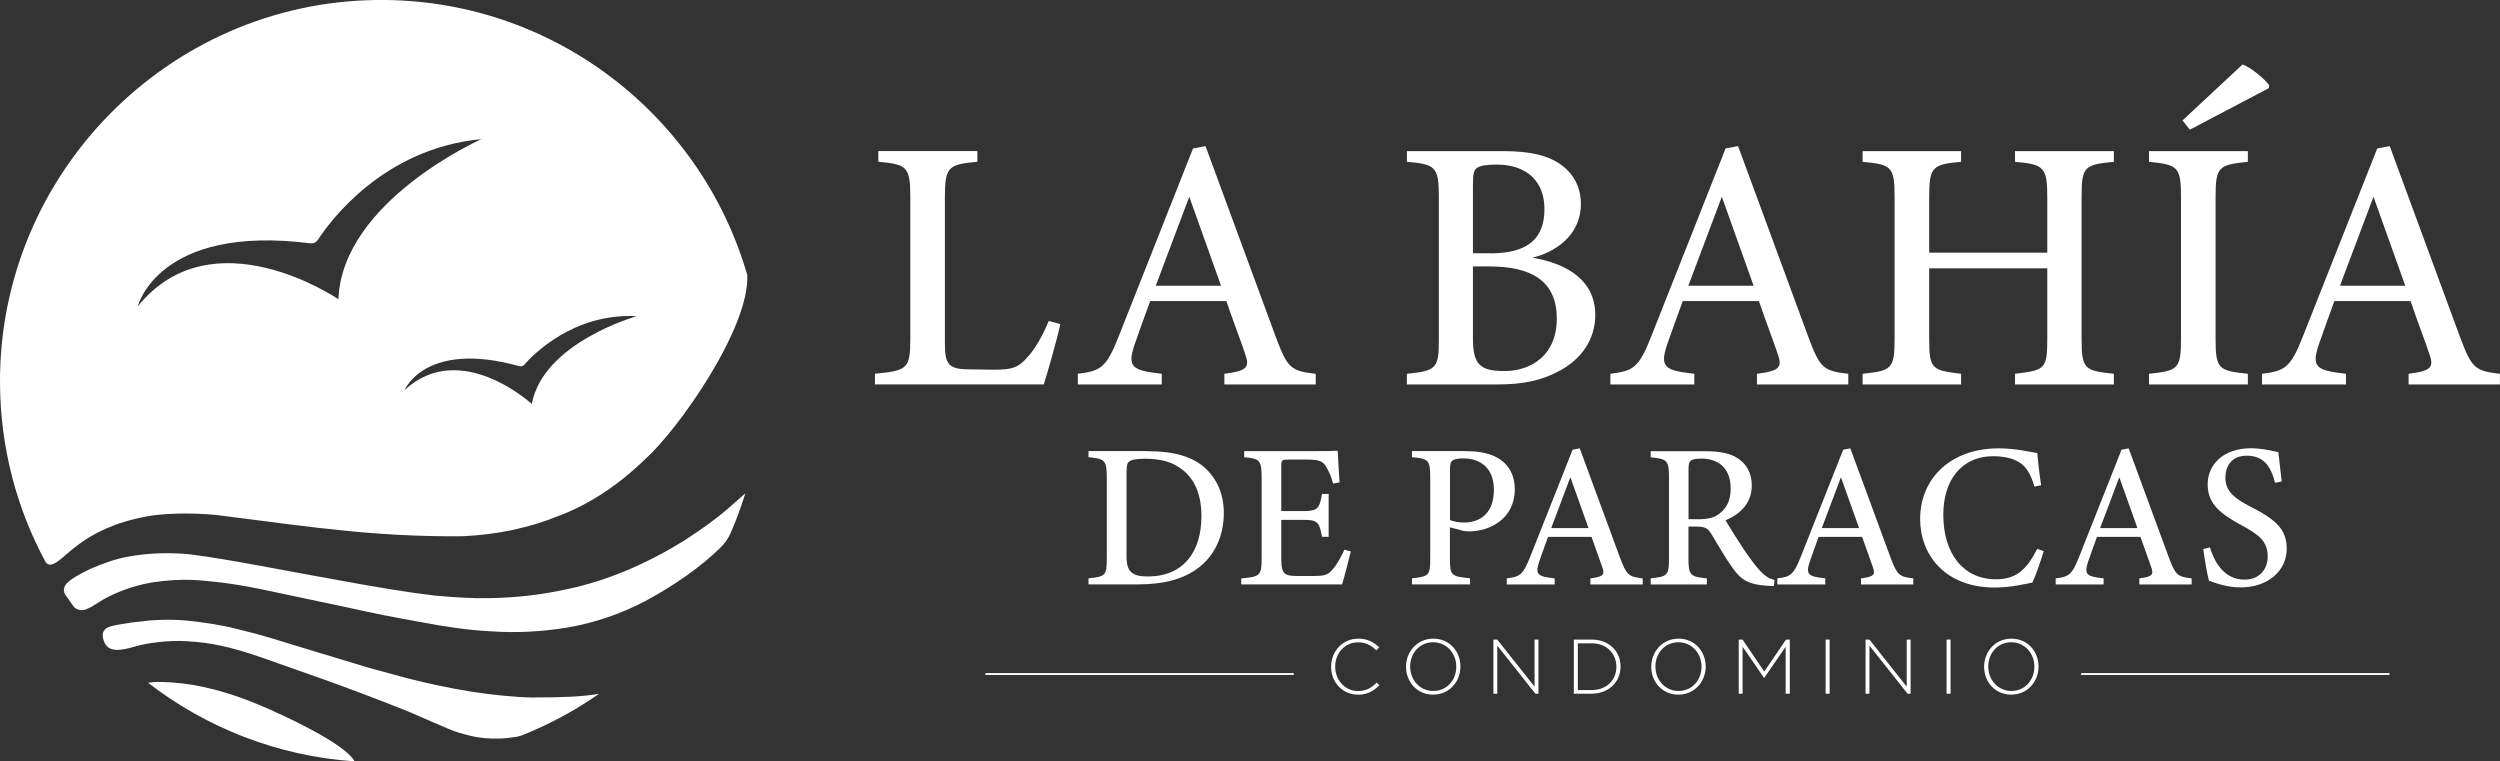
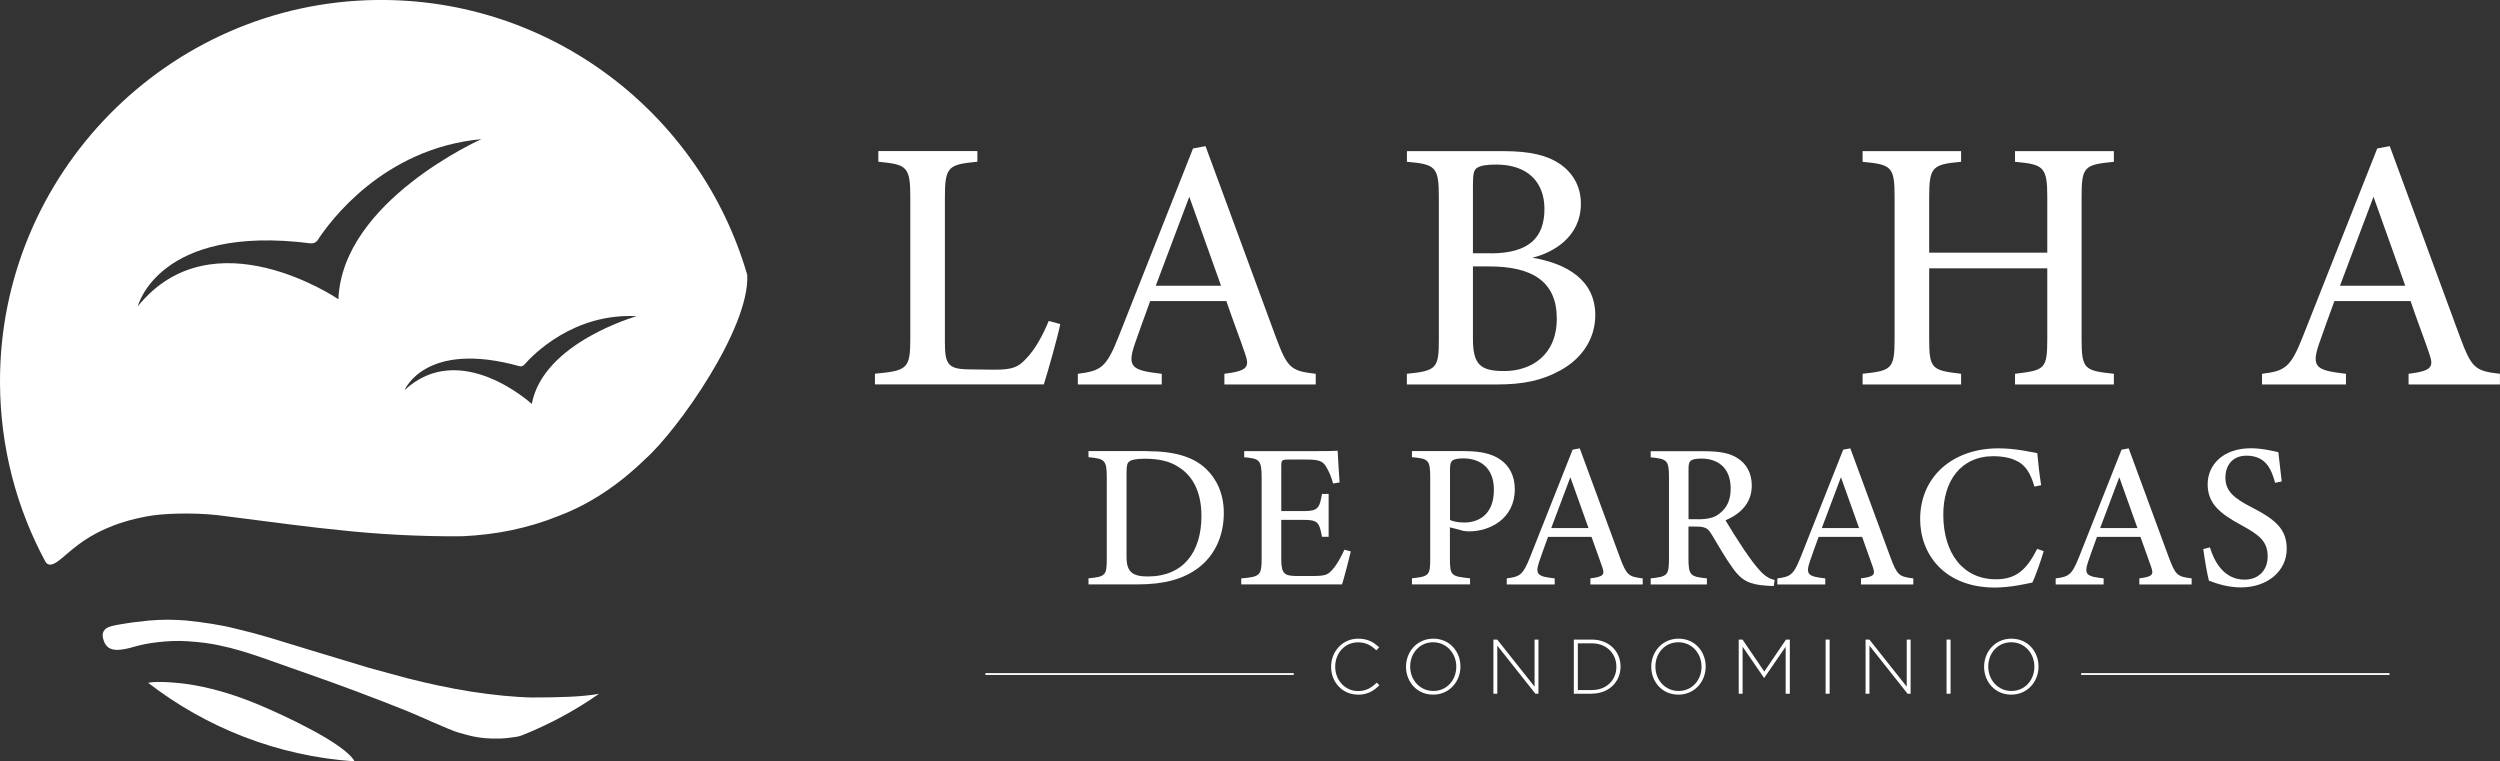
<svg xmlns="http://www.w3.org/2000/svg" id="Capa_2" data-name="Capa 2" viewBox="0 0 354.14 107.85">
  <rect x="0" y="0" width="354.14" height="107.85" fill="#333333" stroke="none" />
  <defs>
    <style>      .cls-1 {        fill: #fff;        stroke-width: 0px;      }    </style>
  </defs>
  <g id="Capa_2-2" data-name="Capa 2">
    <g>
      <g>
        <polygon class="cls-1" points="139.59 95.35 139.59 95.35 139.59 95.47 139.59 95.49 139.59 95.49 139.59 95.61 139.59 95.61 183.27 95.61 183.27 95.48 183.27 95.47 183.27 95.35 139.59 95.35" />
        <polygon class="cls-1" points="294.81 95.35 294.81 95.35 294.81 95.47 294.81 95.49 294.81 95.49 294.81 95.61 294.81 95.61 338.49 95.61 338.49 95.48 338.49 95.47 338.49 95.35 294.81 95.35" />
        <g>
          <path class="cls-1" d="m192.37,98.4c-2.19,0-3.81-1.74-3.81-3.94v-.02c0-2.17,1.62-3.97,3.83-3.97,1.37,0,2.19.5,2.98,1.23l-.41.42c-.67-.65-1.43-1.13-2.59-1.13-1.84,0-3.23,1.5-3.23,3.43v.02c0,1.94,1.41,3.45,3.24,3.45,1.11,0,1.86-.43,2.64-1.19l.38.37c-.81.8-1.69,1.34-3.05,1.34Z" />
          <path class="cls-1" d="m203.01,98.4c-2.32,0-3.84-1.85-3.84-3.94v-.02c0-2.09,1.54-3.97,3.87-3.97s3.84,1.85,3.84,3.94t0,.02c0,2.09-1.54,3.97-3.87,3.97Zm3.28-3.97c0-1.89-1.38-3.45-3.28-3.45s-3.25,1.53-3.25,3.43v.02c0,1.9,1.38,3.45,3.28,3.45s3.25-1.53,3.25-3.43v-.02Z" />
          <path class="cls-1" d="m217.5,98.27l-5.4-6.81v6.81h-.55v-7.67h.54l5.29,6.67v-6.67h.55v7.67h-.43Z" />
          <path class="cls-1" d="m225.49,98.27h-2.55v-7.67h2.55c2.41,0,4.07,1.65,4.07,3.81v.02c0,2.16-1.66,3.83-4.07,3.83Zm3.48-3.83c0-1.82-1.35-3.31-3.48-3.31h-1.98v6.62h1.98c2.14,0,3.48-1.46,3.48-3.29v-.02Z" />
          <path class="cls-1" d="m237.75,98.4c-2.32,0-3.84-1.85-3.84-3.94v-.02c0-2.09,1.54-3.97,3.87-3.97s3.84,1.85,3.84,3.94t0,.02c0,2.09-1.54,3.97-3.87,3.97Zm3.28-3.97c0-1.89-1.38-3.45-3.28-3.45s-3.25,1.53-3.25,3.43v.02c0,1.9,1.38,3.45,3.28,3.45s3.25-1.53,3.25-3.43v-.02Z" />
          <path class="cls-1" d="m252.95,98.27v-6.66l-3.03,4.41h-.04l-3.03-4.41v6.66h-.55v-7.67h.54l3.08,4.53,3.08-4.53h.54v7.67h-.57Z" />
          <path class="cls-1" d="m258.61,98.27v-7.67h.57v7.67h-.57Z" />
          <path class="cls-1" d="m270.22,98.27l-5.4-6.81v6.81h-.55v-7.67h.54l5.29,6.67v-6.67h.55v7.67h-.43Z" />
          <path class="cls-1" d="m275.74,98.27v-7.67h.57v7.67h-.57Z" />
          <path class="cls-1" d="m284.9,98.4c-2.32,0-3.84-1.85-3.84-3.94v-.02c0-2.09,1.54-3.97,3.87-3.97s3.84,1.85,3.84,3.94t0,.02c0,2.09-1.54,3.97-3.87,3.97Zm3.28-3.97c0-1.89-1.38-3.45-3.28-3.45s-3.25,1.53-3.25,3.43v.02c0,1.9,1.38,3.45,3.28,3.45s3.25-1.53,3.25-3.43v-.02Z" />
        </g>
      </g>
      <g>
        <g>
          <path class="cls-1" d="m150.19,45.92c-.32,1.69-1.83,6.99-2.33,8.53h-23.92v-1.51c4.6-.43,5.01-.7,5.01-5.01v-20.04c0-4.31-.51-4.59-4.53-4.98v-1.51h14.03v1.51c-4.05.4-4.6.63-4.6,4.98v20.52c0,3.05.35,3.86,3.23,3.91.06,0,3.48.05,3.77.05,2.65,0,3.41-.36,4.59-1.65,1.22-1.27,2.33-3.33,3.12-5.25l1.64.44Z" />
          <path class="cls-1" d="m173.44,54.46v-1.51c3.29-.42,3.62-.93,2.91-2.91-.63-1.9-1.61-4.4-2.63-7.39h-10.79c-.77,2.16-1.52,4.13-2.2,6.13-1.11,3.29-.31,3.69,3.84,4.17v1.51h-11.89v-1.51c3.2-.41,4.02-.78,5.79-5.3l10.53-26.62,1.77-.33c3.21,8.72,6.71,18.23,9.93,26.97,1.67,4.48,2.13,4.88,5.68,5.28v1.51h-12.95Zm-4.97-26.59c-1.6,4.24-3.27,8.65-4.75,12.61h9.25l-4.5-12.61Z" />
          <path class="cls-1" d="m217.09,36.51c4.96.84,8.89,3.22,8.89,8.13,0,3.4-1.94,6.18-4.92,7.81-2.63,1.47-5.36,2.01-8.95,2.01h-12.82v-1.51c4.25-.41,4.53-.83,4.53-4.89v-20.2c0-4.23-.49-4.6-4.52-4.94v-1.51h13.7c3.82,0,6.22.63,7.92,1.78,1.8,1.22,3.02,3.11,3.02,5.68,0,4.68-3.92,6.93-6.85,7.63Zm-5.96-.62c5.45,0,7.65-2.21,7.65-6.31,0-3.71-2.31-6.27-6.82-6.27-1.39,0-2.27.15-2.76.49-.43.31-.55.85-.55,2.38v9.7h2.48Zm-2.48,12.07c0,3.66,1.01,4.61,4.46,4.6,3.75,0,7.42-2.2,7.42-7.43s-3.45-7.39-9.56-7.39h-2.32v10.22Z" />
-           <path class="cls-1" d="m248.88,54.46v-1.51c3.29-.42,3.62-.93,2.91-2.91-.63-1.9-1.61-4.4-2.63-7.39h-10.79c-.77,2.16-1.52,4.13-2.2,6.13-1.11,3.29-.31,3.69,3.84,4.17v1.51h-11.89v-1.51c3.2-.41,4.02-.78,5.79-5.3l10.53-26.62,1.77-.33c3.21,8.72,6.71,18.23,9.93,26.97,1.67,4.48,2.13,4.88,5.68,5.28v1.51h-12.95Zm-4.97-26.59c-1.6,4.24-3.27,8.65-4.75,12.61h9.25l-4.5-12.61Z" />
          <path class="cls-1" d="m299.44,22.92c-4.17.41-4.57.67-4.57,4.93v20.22c0,4.26.45,4.44,4.57,4.88v1.51h-14v-1.51c4.18-.51,4.57-.62,4.57-4.88v-10.06h-16.73v10.06c0,4.22.42,4.39,4.52,4.88v1.51h-13.95v-1.51c4.05-.45,4.53-.62,4.53-4.88v-20.22c0-4.26-.46-4.54-4.53-4.93v-1.51h13.95v1.51c-4.03.36-4.52.71-4.52,4.93v7.94h16.73v-7.94c0-4.22-.55-4.57-4.57-4.93v-1.51h14v1.51Z" />
-           <path class="cls-1" d="m304.42,54.46v-1.51c4.11-.44,4.53-.66,4.53-4.97v-20.04c0-4.35-.43-4.59-4.53-5.02v-1.51h14v1.51c-4.15.44-4.57.67-4.57,5.02v20.04c0,4.34.42,4.52,4.57,4.97v1.51h-14Zm4.75-37.41l8.49-7.91c1.08.31,3.22,2.09,3.78,2.93l-.05.42-11.19,5.88-1.04-1.32Z" />
          <path class="cls-1" d="m341.19,54.46v-1.51c3.29-.42,3.62-.93,2.91-2.91-.63-1.9-1.61-4.4-2.63-7.39h-10.79c-.77,2.16-1.52,4.13-2.2,6.13-1.11,3.29-.31,3.69,3.84,4.17v1.51h-11.89v-1.51c3.2-.41,4.02-.78,5.79-5.3l10.53-26.62,1.77-.33c3.21,8.72,6.71,18.23,9.93,26.97,1.67,4.48,2.13,4.88,5.68,5.28v1.51h-12.95Zm-4.97-26.59c-1.6,4.24-3.27,8.65-4.75,12.61h9.25l-4.5-12.61Z" />
        </g>
        <g>
          <path class="cls-1" d="m75.57,98.81c-2.72-.05-5.71-.36-8.85-.84-2.97-.47-5.99-1.12-9.06-1.9l-5.33-1.45-7.19-2.17c-2.05-.63-4.42-1.36-6.85-2.09-1.52-.46-3.18-.9-4.96-1.32-2.03-.52-4.4-.87-6.92-1.14-1.75-.15-3.51-.15-5.28,0-2.66.29-2.42.27-3.98.52-1.15.2-1.56.29-2.07.56-.71.55-.62,1.19-.29,2.01.06.15.14.27.22.37.1.14.23.29.4.4.34.22.79.3,1.29.3.71-.04,1.45-.19,2.21-.42,1.06-.31,2.2-.53,3.42-.67,1.47-.17,2.9-.23,4.29-.13,1.68.11,3.24.3,4.57.61,1.77.36,3.74.95,5.82,1.67l8.86,3.13c2.19.78,7.1,2.58,11.74,4.45,1.14.43,6.34,2.84,7.4,3.09,1.01.24,2.56.91,5.68.83.82-.02,1.65-.11,2.5-.25.3-.05.59-.14.86-.25,3.84-1.54,7.46-3.5,10.81-5.84-2.33.43-5.7.52-9.29.52Z" />
          <path class="cls-1" d="m27.53,97.06c-2.03-.36-5.25-.62-6.55-.34,8.2,6.34,18.28,10.38,29.25,11.13-1.37-2.54-10.1-6.57-13.69-8.07-2.99-1.23-5.94-2.17-9.02-2.72Z" />
-           <path class="cls-1" d="m12.16,86.32c1.41-.5,1.91-1.43,5.41-2.75,1.16-.42,2.43-.8,3.95-1.06,2.13-.33,4.22-.46,6.28-.33,3.25.21,6.74.73,10.49,1.56l11.03,2.33c3.43.77,6.78,1.44,10.04,2.01,3.57.69,7,1.19,10.17,1.35,3.67.25,7.35.06,11.05-.57,3.76-.67,7.35-1.9,10.77-3.68,4.16-2.25,7.91-4.83,10.82-7.72.57-.57,1.03-1.25,1.35-2,.79-1.81,1.47-3.67,2.06-5.58l-2.22,1.96c-1.83,1.61-4.05,3.19-6.49,4.77-5.31,3.27-10.77,5.62-16.4,6.82-3.68.82-7.42,1.25-11.23,1.3-2.07.06-4.73-.1-7.66-.36-3.87-.46-8.68-1.26-13.94-2.24-7.58-1.33-14.64-2.82-20.75-3.61-2.91-.27-5.76-.2-8.53.3-1.79.29-3.67.94-5.61,1.79-1.53.74-2.79,1.45-3.35,2.09-.26.31-.38.64-.35,1.01.02.19.1.37.2.53.38.56.76,1.1,1.16,1.65.11.16.26.29.44.37.41.2.84.24,1.3.06Z" />
          <path class="cls-1" d="m105.85,38.94C99.27,16.23,78.18-.32,53.27,0,23.75.39-.13,24.72,0,54.23c.04,9.16,2.36,17.79,6.43,25.33.13.24.36.41.63.42.05,0,.09,0,.14,0,1.94-.28,4.02-5.06,13.6-6.83,2.06-.41,6.28-.58,10.01-.18,6.91.89,14.11,1.84,17.28,2.12,5.24.58,11.58.94,17.47.87,4.78-.22,9.3-1.15,13.5-2.85,4.46-1.67,8.58-4.41,12.38-8.12,4.59-4.08,14.79-18.55,14.41-26.04Zm-57.91,3.45s-17.79-12.14-28.42,1c0,0,2.88-11.66,24.47-8.92.4.05.8-.13,1.02-.47,1.66-2.55,9.24-12.99,23.19-14.29,0,0-19.73,8.76-20.26,22.67Zm27.4,14.84s-10.11-9.29-18.02-1.98c0,0,2.89-7.09,16.25-3.38.25.07.52,0,.69-.2,1.28-1.46,7.02-7.35,15.94-6.88,0,0-13.25,3.71-14.87,12.44Z" />
        </g>
        <g>
          <path class="cls-1" d="m162.42,63.91c4.03,0,6.64.81,8.45,2.53,1.43,1.39,2.49,3.42,2.49,6.23,0,3.39-1.39,6.11-3.63,7.79-2.2,1.65-5,2.32-8.53,2.32h-7.01v-.86c2.44-.22,2.59-.44,2.59-2.82v-11.49c0-2.49-.34-2.62-2.59-2.85v-.86h8.22Zm-2.84,14.97c0,2.16.86,2.78,3.02,2.78,4.99,0,7.59-3.42,7.59-8.57,0-3.09-1.02-5.5-3.14-6.87-1.32-.91-2.97-1.24-4.91-1.24-1.27,0-1.93.18-2.19.41-.26.19-.37.54-.37,1.62v11.88Z" />
          <path class="cls-1" d="m191.35,78.11c-.17.76-.96,3.81-1.24,4.67h-14.28v-.85c2.69-.21,2.89-.45,2.89-2.85v-11.4c0-2.56-.32-2.71-2.47-2.91v-.86h8.98c2.79,0,3.9-.03,4.26-.06.03.69.15,2.9.27,4.49l-.92.15c-.26-.99-.59-1.7-.94-2.3-.48-.89-1.09-1.09-2.79-1.09h-2.6c-.94,0-1.01.08-1.01.95v6.35h3.16c2.08,0,2.25-.44,2.61-2.43h.94v6.07h-.94c-.39-2.1-.63-2.4-2.64-2.4h-3.13v5.64c0,2.03.53,2.28,2.05,2.31h2.59c1.74,0,2.06-.25,2.7-1.01.58-.65,1.19-1.82,1.6-2.71l.91.24Z" />
          <path class="cls-1" d="m207.64,63.91c2.1,0,3.77.38,4.96,1.24,1.19.86,1.98,2.23,1.98,4.16,0,4.23-3.62,5.96-6.44,5.96-.31,0-.62-.03-.8-.06l-1.95-.51v4.43c0,2.44.2,2.51,2.85,2.79v.86h-8.23v-.86c2.44-.26,2.59-.42,2.59-2.84v-11.45c0-2.56-.31-2.65-2.59-2.87v-.86h7.63Zm-2.24,9.75c.35.17,1.1.36,2.02.36,1.84,0,4.2-.95,4.2-4.64,0-3.2-2.03-4.45-4.37-4.45-.8,0-1.36.15-1.54.34-.23.2-.31.54-.31,1.26v7.13Z" />
          <path class="cls-1" d="m225.29,82.79v-.86c1.88-.24,2.07-.53,1.66-1.66-.36-1.09-.92-2.51-1.5-4.22h-6.16c-.44,1.23-.87,2.36-1.25,3.5-.63,1.88-.18,2.11,2.19,2.38v.86h-6.79v-.86c1.83-.23,2.29-.45,3.31-3.03l6.02-15.2,1.01-.19c1.83,4.98,3.83,10.41,5.67,15.4.96,2.56,1.22,2.78,3.25,3.02v.86h-7.4Zm-2.84-15.19c-.91,2.42-1.87,4.94-2.71,7.2h5.28l-2.57-7.2Z" />
          <path class="cls-1" d="m251.25,83.01c-.34,0-.67-.02-1.04-.05-2.4-.15-3.52-.74-4.73-2.44-1.09-1.5-2.1-3.32-3.04-4.85-.55-.9-.94-1.08-2.32-1.08h-.94s0,4.5,0,4.5c0,2.45.31,2.6,2.61,2.84v.86h-7.96v-.86c2.37-.26,2.59-.39,2.59-2.84v-11.5c0-2.44-.31-2.57-2.59-2.81v-.86h7.59c2.2,0,3.64.27,4.76,1.01,1.18.76,1.97,2.06,1.97,3.84,0,2.51-1.62,4.04-3.72,4.94.51.89,1.73,2.83,2.61,4.14,1.06,1.55,1.63,2.29,2.28,3,.76.83,1.37,1.13,2.07,1.33l-.13.84Zm-10.78-9.45c1.46,0,2.42-.23,3.13-.83,1.1-.84,1.56-1.99,1.56-3.54,0-3.1-2.01-4.23-4.14-4.23-.83,0-1.3.12-1.5.29-.25.2-.33.5-.33,1.22v7.08h1.28Z" />
          <path class="cls-1" d="m263.62,82.79v-.86c1.88-.24,2.07-.53,1.66-1.66-.36-1.09-.92-2.51-1.5-4.22h-6.16c-.44,1.23-.87,2.36-1.25,3.5-.63,1.88-.18,2.11,2.19,2.38v.86h-6.79v-.86c1.83-.23,2.29-.45,3.31-3.03l6.02-15.2,1.01-.19c1.83,4.98,3.83,10.41,5.67,15.4.96,2.56,1.22,2.78,3.25,3.02v.86h-7.4Zm-2.84-15.19c-.91,2.42-1.87,4.94-2.71,7.2h5.28l-2.57-7.2Z" />
          <path class="cls-1" d="m289.5,78.08c-.41,1.4-1.16,3.52-1.6,4.44-.83.17-3.11.71-5.32.71-7.1,0-10.58-4.69-10.58-9.69,0-5.94,4.52-10.03,11.1-10.03,2.5,0,4.57.54,5.49.67.12,1.32.32,3.13.55,4.55l-.95.2c-.59-2-1.31-3.17-2.81-3.78-.74-.34-1.91-.53-2.96-.53-4.69,0-7.14,3.54-7.14,8.29,0,5.55,2.87,9.15,7.45,9.15,2.87,0,4.35-1.35,5.85-4.31l.91.32Z" />
          <path class="cls-1" d="m303.05,82.79v-.86c1.88-.24,2.07-.53,1.66-1.66-.36-1.09-.92-2.51-1.5-4.22h-6.16c-.44,1.23-.87,2.36-1.25,3.5-.63,1.88-.18,2.11,2.19,2.38v.86h-6.79v-.86c1.83-.23,2.29-.45,3.31-3.03l6.02-15.2,1.01-.19c1.83,4.98,3.83,10.41,5.67,15.4.96,2.56,1.22,2.78,3.25,3.02v.86h-7.4Zm-2.84-15.19c-.91,2.42-1.87,4.94-2.71,7.2h5.28l-2.57-7.2Z" />
          <path class="cls-1" d="m322.28,68.39c-.51-1.91-1.32-3.84-4.04-3.84-2.16,0-3,1.57-3,3.1,0,1.93,1.24,2.94,3.68,4.19,3.42,1.75,5.01,3.12,5.01,5.9,0,3.12-2.68,5.47-6.5,5.47-1.76,0-3.3-.49-4.52-.95-.22-.79-.6-2.95-.8-4.48l.94-.24c.58,1.92,1.92,4.57,4.91,4.57,2.03,0,3.27-1.39,3.27-3.27,0-2.14-1.16-3.05-3.7-4.43-3.04-1.65-4.8-3.05-4.8-5.81s2.19-5.1,6.12-5.1c1.69,0,3.28.44,3.89.55.12,1.05.25,2.27.48,4.15l-.94.19Z" />
        </g>
      </g>
    </g>
  </g>
</svg>